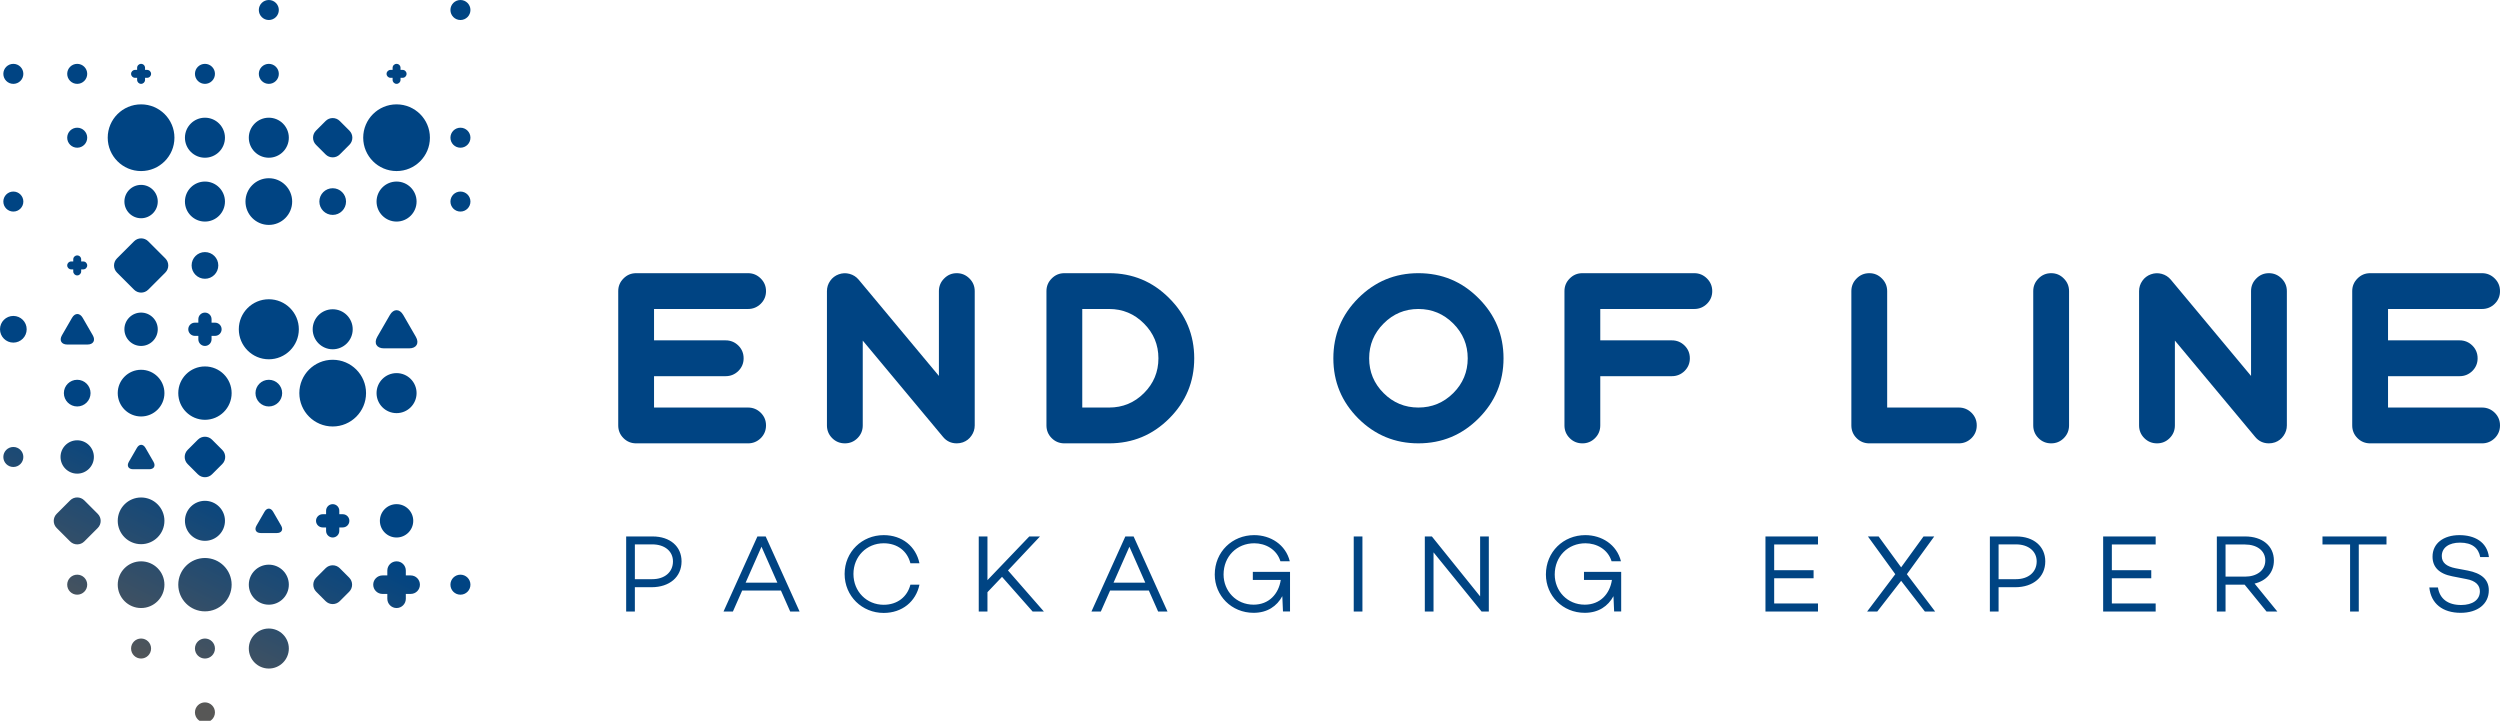
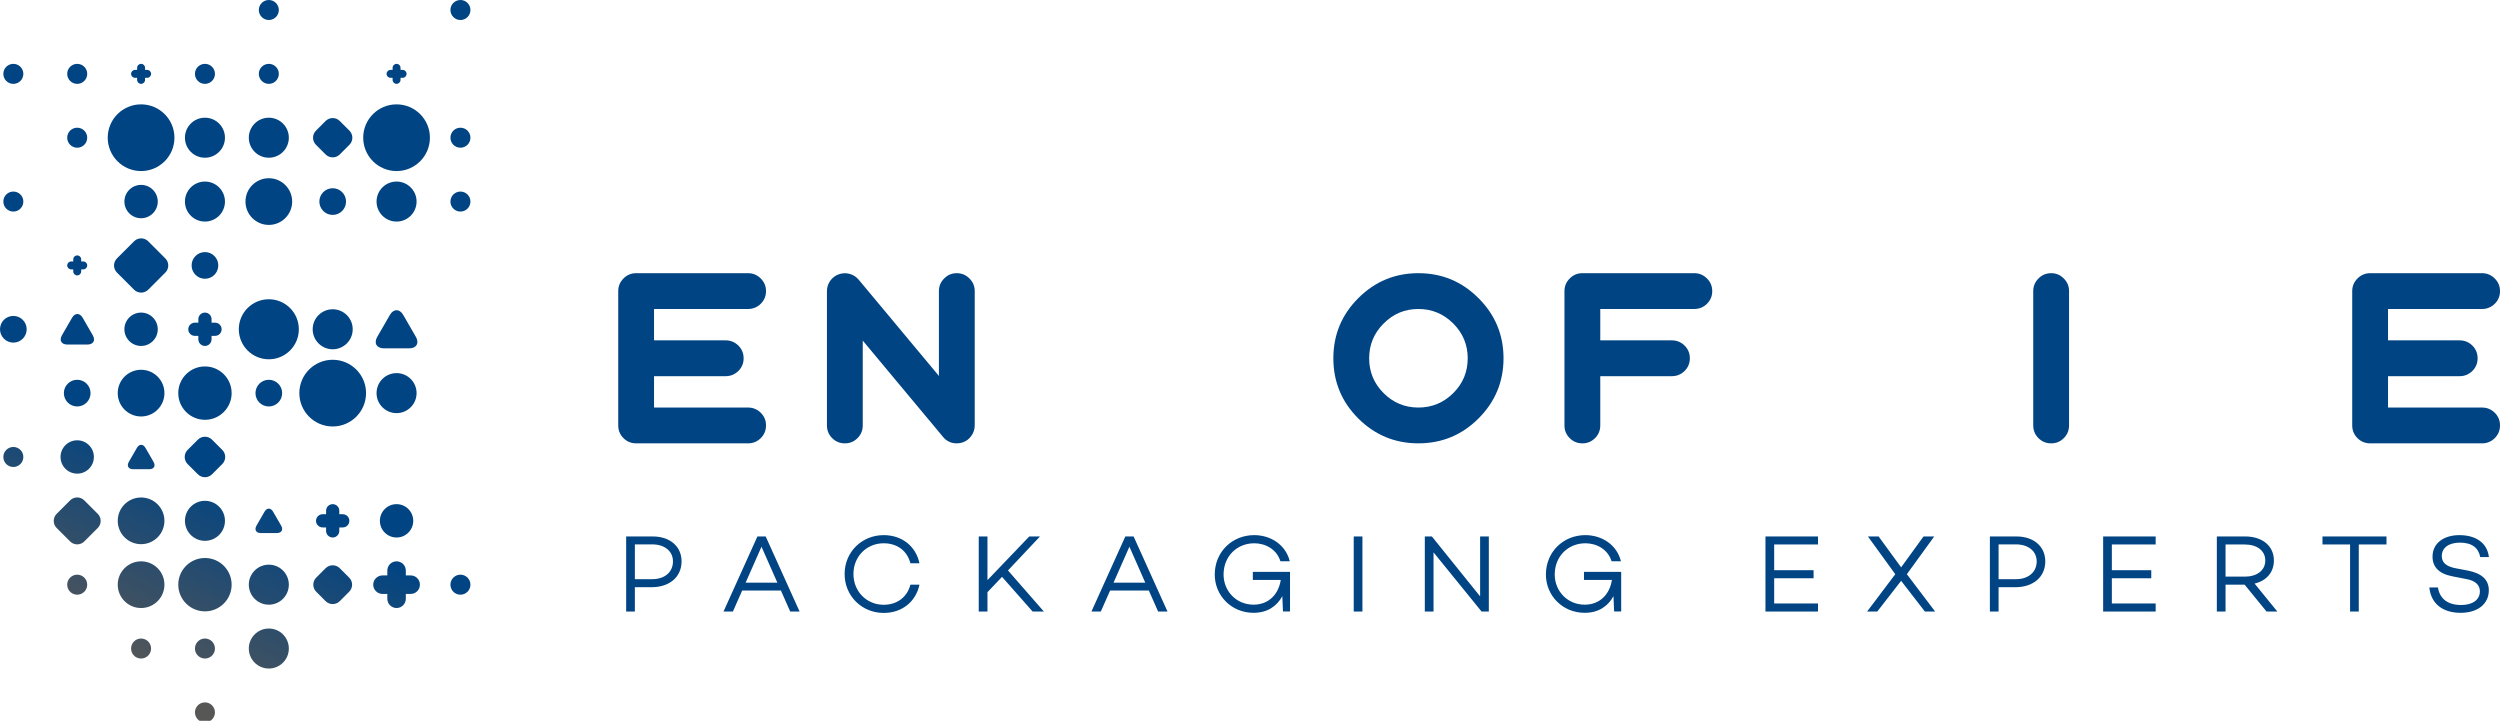
<svg xmlns="http://www.w3.org/2000/svg" id="Ebene_1" width="600" height="173" version="1.1" viewBox="0 0 600 173">
  <defs>
    <linearGradient id="Neues_Verlaufsfeld_2" data-name="Neues Verlaufsfeld 2" x1="100.896" y1="-9.761" x2="-7.647" y2="209.048" gradientUnits="userSpaceOnUse">
      <stop offset=".541" stop-color="#004483" />
      <stop offset=".696" stop-color="#3f5162" />
      <stop offset=".751" stop-color="#575756" />
    </linearGradient>
  </defs>
  <g>
    <path d="M568.844,106.404c-1.202,0-2.22-.418-3.056-1.255-.836-.836-1.255-1.855-1.255-3.055v-32.221c0-1.182.419-2.192,1.255-3.029.836-.854,1.855-1.281,3.056-1.281h26.845c1.182,0,2.201.428,3.056,1.281.836.837,1.255,1.846,1.255,3.029s-.419,2.192-1.255,3.028c-.855.837-1.874,1.255-3.056,1.255h-22.562v7.53h17.188c1.182,0,2.201.418,3.056,1.255.836.836,1.255,1.855,1.255,3.055,0,1.182-.419,2.192-1.255,3.029-.855.836-1.874,1.255-3.056,1.255h-17.188v7.529h22.562c1.182,0,2.201.419,3.056,1.255.836.837,1.255,1.846,1.255,3.029,0,1.2-.419,2.219-1.255,3.055-.855.837-1.874,1.255-3.056,1.255h-26.845Z" fill="#004483" />
-     <path d="M516.215,65.835c.855-.309,1.719-.345,2.592-.109.873.236,1.6.7,2.183,1.391l19.261,23.108v-20.353c0-1.182.418-2.192,1.255-3.029.836-.854,1.845-1.281,3.028-1.281s2.201.428,3.056,1.281c.836.837,1.255,1.846,1.255,3.029v32.221c0,.909-.264,1.736-.792,2.482-.509.747-1.191,1.275-2.046,1.583-.473.164-.964.246-1.474.246-1.346,0-2.446-.518-3.301-1.555l-19.261-23.108v20.353c0,1.2-.418,2.219-1.255,3.055-.836.837-1.846,1.255-3.028,1.255-1.202,0-2.22-.418-3.056-1.255-.836-.836-1.255-1.855-1.255-3.055v-32.221c0-.91.264-1.736.792-2.483.509-.727,1.191-1.246,2.046-1.555" fill="#004483" />
    <path d="M492.289,106.404c-1.2,0-2.219-.418-3.056-1.255-.836-.836-1.254-1.855-1.254-3.055v-32.221c0-1.182.418-2.192,1.254-3.029.837-.854,1.856-1.281,3.056-1.281,1.182,0,2.192.428,3.028,1.281.837.837,1.255,1.846,1.255,3.029v32.221c0,1.2-.418,2.219-1.255,3.055-.836.837-1.845,1.255-3.028,1.255" fill="#004483" />
-     <path d="M470.108,106.404c1.182,0,2.201-.418,3.056-1.255.836-.836,1.255-1.855,1.255-3.055,0-1.182-.419-2.192-1.255-3.029-.855-.836-1.874-1.255-3.056-1.255h-17.188v-27.936c0-1.182-.418-2.192-1.255-3.029-.836-.854-1.845-1.281-3.028-1.281-1.2,0-2.219.428-3.056,1.281-.836.837-1.254,1.846-1.254,3.029v32.221c0,1.2.418,2.219,1.254,3.055.837.837,1.856,1.255,3.056,1.255h21.47Z" fill="#004483" />
    <path d="M379.78,106.404c-1.2,0-2.219-.418-3.055-1.255-.837-.836-1.255-1.855-1.255-3.055v-32.221c0-1.182.418-2.192,1.255-3.029.836-.854,1.855-1.281,3.055-1.281h26.846c1.182,0,2.201.428,3.056,1.281.836.837,1.254,1.846,1.254,3.029s-.418,2.192-1.254,3.028c-.855.837-1.874,1.255-3.056,1.255h-22.562v7.53h17.188c1.182,0,2.2.418,3.055,1.255.837.836,1.255,1.855,1.255,3.055,0,1.182-.418,2.192-1.255,3.029-.855.836-1.873,1.255-3.055,1.255h-17.188v11.813c0,1.2-.419,2.219-1.255,3.055-.837.837-1.846,1.255-3.029,1.255" fill="#004483" />
    <path d="M354.845,71.564c-3.983-4.001-8.795-6.001-14.432-6.001s-10.431,2-14.434,6.001c-3.983,3.983-5.974,8.794-5.974,14.432s1.991,10.431,5.974,14.432c4.002,3.983,8.813,5.975,14.434,5.975s10.449-1.992,14.432-5.975c4.001-4.001,6.001-8.812,6.001-14.432s-2-10.449-6.001-14.432ZM348.787,94.345c-2.328,2.31-5.12,3.465-8.375,3.465s-6.04-1.155-8.348-3.465c-2.311-2.31-3.466-5.093-3.466-8.348s1.155-6.039,3.466-8.348c2.308-2.328,5.091-3.492,8.348-3.492s6.047,1.165,8.375,3.492c2.31,2.31,3.466,5.093,3.466,8.348s-1.156,6.039-3.466,8.348Z" fill="#004483" />
-     <path d="M280.613,71.564c-3.983-4.001-8.795-6.001-14.432-6.001h-10.723c-1.2,0-2.219.428-3.055,1.281-.837.837-1.255,1.846-1.255,3.029v32.221c0,1.2.418,2.219,1.255,3.055.836.837,1.855,1.255,3.055,1.255h10.723c5.637,0,10.449-1.992,14.432-5.975,4.001-4.001,6.001-8.812,6.001-14.432s-2-10.449-6.001-14.432ZM274.555,94.345c-2.31,2.31-5.101,3.465-8.374,3.465h-6.439v-23.654h6.439c3.274,0,6.065,1.165,8.374,3.492,2.31,2.31,3.466,5.093,3.466,8.348s-1.156,6.039-3.466,8.348Z" fill="#004483" />
    <path d="M201.302,65.835c.855-.309,1.72-.345,2.592-.109.873.236,1.6.7,2.183,1.391l19.261,23.108v-20.353c0-1.182.418-2.192,1.255-3.029.836-.854,1.846-1.281,3.029-1.281s2.2.428,3.055,1.281c.837.837,1.255,1.846,1.255,3.029v32.221c0,.909-.264,1.736-.791,2.482-.51.747-1.192,1.275-2.047,1.583-.473.164-.964.246-1.473.246-1.346,0-2.447-.518-3.301-1.555l-19.262-23.108v20.353c0,1.2-.418,2.219-1.254,3.055-.837.837-1.846,1.255-3.029,1.255-1.2,0-2.219-.418-3.056-1.255-.836-.836-1.254-1.855-1.254-3.055v-32.221c0-.91.263-1.736.791-2.483.509-.727,1.191-1.246,2.046-1.555" fill="#004483" />
    <path d="M152.686,106.404c-1.2,0-2.219-.418-3.055-1.255-.837-.836-1.255-1.855-1.255-3.055v-32.221c0-1.182.418-2.192,1.255-3.029.836-.854,1.855-1.281,3.055-1.281h26.846c1.182,0,2.2.428,3.055,1.281.837.837,1.255,1.846,1.255,3.029s-.418,2.192-1.255,3.028c-.855.837-1.873,1.255-3.055,1.255h-22.563v7.53h17.189c1.181,0,2.2.418,3.055,1.255.836.836,1.255,1.855,1.255,3.055,0,1.182-.419,2.192-1.255,3.029-.855.836-1.874,1.255-3.055,1.255h-17.189v7.529h22.563c1.182,0,2.2.419,3.055,1.255.837.837,1.255,1.846,1.255,3.029,0,1.2-.418,2.219-1.255,3.055-.855.837-1.873,1.255-3.055,1.255h-26.846Z" fill="#004483" />
    <path d="M108.103,140.322c0,1.328,1.075,2.403,2.401,2.403s2.401-1.075,2.401-2.403-1.075-2.4-2.401-2.4-2.401,1.075-2.401,2.4M89.573,140.322c0,1.226,1.002,2.221,2.22,2.221h1.163v1.165c0,1.218.995,2.22,2.221,2.22s2.22-1.002,2.22-2.22v-1.165h1.164c1.235,0,2.219-.995,2.219-2.221s-.984-2.22-2.219-2.22h-1.164v-1.162c0-1.235-.994-2.22-2.22-2.22s-2.221.985-2.221,2.22v1.162h-1.163c-1.217,0-2.22.994-2.22,2.22M99.803,80.832l-3.027-5.243c-.881-1.525-2.321-1.525-3.202,0l-3.027,5.243c-.88,1.525-.16,2.773,1.601,2.773h6.054c1.761,0,2.481-1.248,1.601-2.773M99.979,48.372c0-2.649-2.151-4.799-4.803-4.799s-4.803,2.15-4.803,4.799,2.151,4.806,4.803,4.806,4.803-2.15,4.803-4.806M90.373,94.346c0,2.656,2.151,4.806,4.803,4.806s4.803-2.151,4.803-4.806-2.151-4.799-4.803-4.799-4.803,2.15-4.803,4.799M91.173,124.996c0,2.213,1.793,4.005,4.003,4.005s4.003-1.792,4.003-4.005-1.793-3.999-4.003-3.999-4.003,1.791-4.003,3.999M75.894,138.626c-.938.938-.938,2.458,0,3.396l2.255,2.255c.938.938,2.458.938,3.397,0l2.255-2.255c.938-.938.938-2.458,0-3.396l-2.255-2.255c-.938-.938-2.458-.938-3.397,0l-2.255,2.255ZM78.261,122.582v.831h-.831c-.87,0-1.586.71-1.586,1.585s.716,1.586,1.586,1.586h.831v.832c0,.87.71,1.586,1.586,1.586s1.586-.716,1.586-1.586v-.832h.831c.882,0,1.585-.71,1.585-1.586s-.703-1.585-1.585-1.585h-.831v-.831c0-.882-.71-1.585-1.586-1.585s-1.586.703-1.586,1.585M59.715,155.645c0,2.656,2.151,4.806,4.803,4.806s4.803-2.151,4.803-4.806-2.151-4.799-4.803-4.799-4.803,2.15-4.803,4.799M59.715,140.32c0,2.656,2.151,4.806,4.803,4.806s4.803-2.15,4.803-4.806-2.151-4.799-4.803-4.799-4.803,2.15-4.803,4.799M61.316,94.347c0,1.771,1.433,3.204,3.202,3.204s3.202-1.433,3.202-3.204-1.433-3.2-3.202-3.2-3.202,1.434-3.202,3.2M63.493,122.8l-1.937,3.355c-.563.975-.102,1.774,1.024,1.774h3.874c1.127,0,1.588-.799,1.024-1.774l-1.937-3.355c-.564-.976-1.485-.976-2.049,0M46.787,170.972c0,1.328,1.075,2.403,2.401,2.403s2.401-1.075,2.401-2.403-1.075-2.4-2.401-2.4-2.401,1.075-2.401,2.4M46.787,155.647c0,1.328,1.075,2.403,2.401,2.403s2.401-1.075,2.401-2.403-1.075-2.4-2.401-2.4-2.401,1.075-2.401,2.4M31.458,155.647c0,1.328,1.075,2.403,2.401,2.403s2.401-1.075,2.401-2.403-1.075-2.4-2.401-2.4-2.401,1.075-2.401,2.4M28.256,140.32c0,3.098,2.509,5.607,5.603,5.607s5.603-2.509,5.603-5.607-2.509-5.6-5.603-5.6-5.603,2.509-5.603,5.6M28.256,124.995c0,3.099,2.509,5.608,5.603,5.608s5.603-2.509,5.603-5.608-2.509-5.599-5.603-5.599-5.603,2.509-5.603,5.599M35.822,112.614c1.127,0,1.588-.798,1.024-1.774l-1.937-3.355c-.564-.976-1.485-.976-2.049,0l-1.937,3.355c-.563.976-.102,1.774,1.025,1.774h3.874ZM28.256,94.346c0,3.098,2.509,5.607,5.603,5.607s5.603-2.509,5.603-5.607-2.509-5.6-5.603-5.6-5.603,2.509-5.603,5.6M37.862,79.022c0-2.208-1.793-4-4.003-4s-4.003,1.792-4.003,4,1.793,4.005,4.003,4.005,4.003-1.792,4.003-4.005M28.069,62.018c-.938.938-.938,2.458,0,3.397l4.108,4.108c.938.938,2.458.938,3.396,0l4.108-4.108c.938-.938.938-2.458,0-3.397l-4.108-4.108c-.938-.938-2.458-.938-3.396,0l-4.108,4.108ZM33.86,52.378c2.21,0,4.003-1.792,4.003-4.005s-1.793-4-4.003-4-4.003,1.792-4.003,4,1.793,4.005,4.003,4.005M16.129,140.322c0,1.328,1.075,2.403,2.401,2.403s2.401-1.075,2.401-2.403-1.075-2.4-2.401-2.4-2.401,1.075-2.401,2.4M.8,109.673c0,1.328,1.075,2.403,2.401,2.403s2.401-1.075,2.401-2.403-1.075-2.4-2.401-2.4-2.401,1.075-2.401,2.4M5.603,17.725c0-1.325-1.075-2.4-2.401-2.4s-2.401,1.075-2.401,2.4,1.075,2.403,2.401,2.403,2.401-1.075,2.401-2.403M5.603,48.374c0-1.324-1.075-2.4-2.401-2.4s-2.401,1.075-2.401,2.4,1.075,2.403,2.401,2.403,2.401-1.075,2.401-2.403M6.403,79.023c0-1.767-1.433-3.2-3.202-3.2s-3.202,1.433-3.202,3.2,1.433,3.204,3.202,3.204,3.202-1.433,3.202-3.204M22.533,109.671c0-2.208-1.792-4-4.003-4s-4.003,1.792-4.003,4,1.793,4.005,4.003,4.005,4.003-1.792,4.003-4.005M21.732,94.347c0-1.766-1.433-3.2-3.202-3.2s-3.202,1.434-3.202,3.2,1.433,3.204,3.202,3.204,3.202-1.433,3.202-3.204M20.932,17.725c0-1.325-1.075-2.4-2.401-2.4s-2.401,1.075-2.401,2.4,1.075,2.403,2.401,2.403,2.401-1.075,2.401-2.403M20.932,33.049c0-1.325-1.075-2.4-2.401-2.4s-2.401,1.075-2.401,2.4,1.075,2.403,2.401,2.403,2.401-1.075,2.401-2.403M20.932,63.7c0-.525-.422-.952-.951-.952h-.499v-.498c0-.529-.426-.951-.952-.951s-.952.422-.952.951v.498h-.498c-.522,0-.952.426-.952.952s.43.952.952.952h.498v.499c0,.521.426.951.952.951s.952-.43.952-.951v-.499h.499c.529,0,.951-.426.951-.952M22.268,80.47l-2.421-4.194c-.705-1.22-1.857-1.22-2.561,0l-2.421,4.194c-.704,1.219-.128,2.218,1.28,2.218h4.842c1.409,0,1.985-.999,1.281-2.218M23.46,126.717c.938-.938.938-2.458,0-3.396l-3.232-3.232c-.938-.938-2.458-.938-3.397,0l-3.232,3.232c-.938.938-.938,2.458,0,3.396l3.232,3.232c.938.938,2.458.938,3.397,0l3.232-3.232ZM36.261,17.725c0-.525-.422-.951-.951-.951h-.499v-.498c0-.529-.426-.952-.952-.952s-.952.422-.952.952v.498h-.498c-.522,0-.952.426-.952.951s.43.952.952.952h.498v.499c0,.522.426.951.952.951s.952-.429.952-.951v-.499h.499c.529,0,.951-.426.951-.952M41.864,33.045c0-4.415-3.584-7.999-8.005-7.999s-8.005,3.584-8.005,7.999,3.584,8.01,8.005,8.01,8.005-3.584,8.005-8.01M51.59,17.725c0-1.325-1.075-2.4-2.401-2.4s-2.401,1.075-2.401,2.4,1.075,2.403,2.401,2.403,2.401-1.075,2.401-2.403M53.991,33.048c0-2.649-2.151-4.799-4.803-4.799s-4.803,2.15-4.803,4.799,2.151,4.806,4.803,4.806,4.803-2.151,4.803-4.806M53.991,48.372c0-2.649-2.151-4.799-4.803-4.799s-4.803,2.15-4.803,4.799,2.151,4.806,4.803,4.806,4.803-2.15,4.803-4.806M50.774,81.441v-.831h.831c.882,0,1.585-.71,1.585-1.586s-.704-1.585-1.585-1.585h-.831v-.83c0-.882-.71-1.585-1.586-1.585s-1.586.703-1.586,1.585v.83h-.831c-.87,0-1.586.71-1.586,1.585s.716,1.586,1.586,1.586h.831v.831c0,.87.71,1.586,1.586,1.586s1.586-.716,1.586-1.586M52.39,63.698c0-1.766-1.433-3.199-3.202-3.199s-3.202,1.433-3.202,3.199,1.433,3.205,3.202,3.205,3.202-1.434,3.202-3.205M55.593,94.345c0-3.532-2.867-6.399-6.404-6.399s-6.404,2.867-6.404,6.399,2.868,6.408,6.404,6.408,6.404-2.867,6.404-6.408M45.032,111.373l2.458,2.458c.938.938,2.458.938,3.397,0l2.458-2.458c.938-.938.938-2.458,0-3.397l-2.458-2.458c-.938-.938-2.458-.938-3.397,0l-2.458,2.458c-.938.938-.938,2.458,0,3.397M44.386,124.995c0,2.656,2.151,4.806,4.803,4.806s4.803-2.15,4.803-4.806-2.151-4.799-4.803-4.799-4.803,2.151-4.803,4.799M55.593,140.319c0-3.533-2.867-6.399-6.404-6.399s-6.404,2.867-6.404,6.399,2.868,6.408,6.404,6.408,6.404-2.867,6.404-6.408M66.919,2.4c0-1.324-1.075-2.4-2.401-2.4s-2.401,1.075-2.401,2.4,1.075,2.403,2.401,2.403,2.401-1.075,2.401-2.403M66.919,17.725c0-1.325-1.075-2.4-2.401-2.4s-2.401,1.075-2.401,2.4,1.075,2.403,2.401,2.403,2.401-1.075,2.401-2.403M69.32,33.048c0-2.649-2.151-4.799-4.803-4.799s-4.803,2.15-4.803,4.799,2.151,4.806,4.803,4.806,4.803-2.151,4.803-4.806M70.121,48.372c0-3.09-2.509-5.599-5.603-5.599s-5.603,2.509-5.603,5.599,2.509,5.607,5.603,5.607,5.603-2.509,5.603-5.607M71.722,79.02c0-3.974-3.226-7.199-7.204-7.199s-7.204,3.225-7.204,7.199,3.226,7.209,7.204,7.209,7.204-3.225,7.204-7.209M83.861,34.749c.938-.938.938-2.458,0-3.396l-2.316-2.316c-.938-.938-2.458-.938-3.397,0l-2.316,2.316c-.938.938-.938,2.458,0,3.396l2.316,2.316c.938.938,2.458.938,3.397,0l2.316-2.316ZM79.847,45.174c-1.768,0-3.202,1.433-3.202,3.199s1.433,3.204,3.202,3.204,3.202-1.433,3.202-3.204-1.433-3.199-3.202-3.199M84.65,79.022c0-2.649-2.151-4.799-4.803-4.799s-4.803,2.15-4.803,4.799,2.151,4.806,4.803,4.806,4.803-2.15,4.803-4.806M87.851,94.344c0-4.415-3.584-7.999-8.005-7.999s-8.005,3.584-8.005,7.999,3.584,8.01,8.005,8.01,8.005-3.584,8.005-8.01M97.577,17.725c0-.525-.422-.951-.951-.951h-.499v-.498c0-.529-.426-.952-.952-.952s-.952.422-.952.952v.498h-.498c-.522,0-.952.426-.952.951s.43.952.952.952h.498v.499c0,.522.426.951.952.951s.952-.429.952-.951v-.499h.499c.529,0,.951-.426.951-.952M103.18,33.045c0-4.415-3.584-7.999-8.005-7.999s-8.005,3.584-8.005,7.999,3.584,8.01,8.005,8.01,8.005-3.584,8.005-8.01M112.906,2.4C112.906,1.076,111.831,0,110.505,0s-2.401,1.075-2.401,2.4,1.075,2.403,2.401,2.403,2.401-1.075,2.401-2.403M112.906,33.049c0-1.325-1.075-2.4-2.401-2.4s-2.401,1.075-2.401,2.4,1.075,2.403,2.401,2.403,2.401-1.075,2.401-2.403M112.906,48.374c0-1.324-1.075-2.4-2.401-2.4s-2.401,1.075-2.401,2.4,1.075,2.403,2.401,2.403,2.401-1.075,2.401-2.403" fill="url(#Neues_Verlaufsfeld_2)" />
  </g>
  <path d="M590.271,128.431c-3.869,0-6.462,2.011-6.462,5.163,0,2.464,1.534,4.108,4.74,4.718l3.366.662c2.279.397,3.259,1.51,3.259,2.941,0,2.04-1.749,3.286-4.506,3.286-3.206,0-5.141-1.511-5.564-4.213h-2.065c.397,3.894,3.203,6.09,7.523,6.09,4.055,0,6.754-2.116,6.754-5.402,0-2.649-1.826-4.106-5.057-4.743l-2.943-.555c-2.147-.425-3.286-1.325-3.286-2.916,0-2.04,1.724-3.232,4.373-3.232,2.943,0,4.453,1.325,4.85,3.471h2.091c-.45-3.709-3.522-5.27-7.073-5.27M572.758,128.748h-15.363v1.931h6.623v16.081h2.089v-16.081h6.65v-1.931ZM534.131,130.679h4.663c2.811,0,4.877,1.432,4.877,3.843s-2.067,3.869-4.877,3.869h-4.663v-7.712ZM543.962,146.76h2.593l-5.455-6.701c2.809-.662,4.635-2.675,4.635-5.536,0-3.551-2.833-5.774-6.886-5.774h-6.808v18.012h2.091v-6.438h4.585l5.246,6.438ZM517.361,130.679v-1.931h-12.606v18.012h12.606v-1.931h-10.517v-6.044h9.458v-1.929h-9.458v-6.177h10.517ZM483.849,139.001h-4.188v-8.349h4.188c2.969,0,4.956,1.644,4.956,4.083,0,2.569-1.987,4.266-4.956,4.266M483.928,128.748h-6.357v18.012h2.089v-5.828h4.003c4.32,0,7.204-2.461,7.204-6.197,0-3.605-2.778-5.986-6.939-5.986M464.427,146.76l-6.779-8.953,6.569-9.059h-2.569l-5.377,7.416-5.404-7.416h-2.569l6.569,9.059-6.754,8.953h2.437l5.721-7.364,5.694,7.364h2.463ZM436.319,130.679v-1.931h-12.608v18.012h12.608v-1.931h-10.517v-6.044h9.458v-1.929h-9.458v-6.177h10.517ZM380.156,137.253v1.929h6.705c-.503,3.368-2.836,5.939-6.518,5.939-4.213,0-7.209-3.313-7.209-7.235,0-4.371,3.206-7.5,7.367-7.5,2.651,0,5.38,1.404,6.28,4.32h2.249c-1.004-4.028-4.633-6.277-8.554-6.277-5.248,0-9.458,3.998-9.458,9.456,0,5.061,3.998,9.191,9.325,9.191,3.284,0,5.591-1.586,6.888-3.998l.16,3.68h1.693v-9.507h-8.928ZM355.229,128.748v14.383l-11.58-14.383h-1.693v18.012h2.091v-14.198l11.526,14.198h1.746v-18.012h-2.089ZM324.894,146.76h2.089v-18.012h-2.089v18.012ZM300.678,137.253v1.929h6.705c-.504,3.368-2.836,5.939-6.52,5.939-4.213,0-7.207-3.313-7.207-7.235,0-4.371,3.206-7.5,7.367-7.5,2.649,0,5.378,1.404,6.28,4.32h2.248c-1.005-4.028-4.633-6.277-8.556-6.277-5.246,0-9.456,3.998-9.456,9.456,0,5.061,3.998,9.191,9.324,9.191,3.286,0,5.592-1.586,6.89-3.998l.16,3.68h1.691v-9.507h-8.926ZM267.245,139.848l3.814-8.639,3.814,8.639h-7.629ZM277.947,146.76h2.25l-8.131-18.012h-1.987l-8.131,18.012h2.252l2.225-5.034h9.296l2.226,5.034ZM247.823,146.76h2.702l-8.61-9.853,7.683-8.158h-2.569l-10.04,10.489v-10.489h-2.091v18.012h2.091v-4.635l3.497-3.682,7.338,8.316ZM212.085,145.147c-4.081,0-7.258-3.179-7.258-7.393s3.177-7.367,7.258-7.367c3.284,0,5.669,1.855,6.411,4.796h2.172c-.847-4.054-4.159-6.752-8.583-6.752-5.193,0-9.376,3.998-9.376,9.323s4.183,9.351,9.376,9.351c4.424,0,7.736-2.726,8.583-6.779h-2.172c-.742,2.914-3.126,4.821-6.411,4.821M178.945,139.848l3.814-8.639,3.814,8.639h-7.629ZM189.646,146.76h2.252l-8.133-18.012h-1.985l-8.133,18.012h2.252l2.225-5.034h9.298l2.225,5.034ZM156.557,139.001h-4.188v-8.349h4.188c2.969,0,4.956,1.644,4.956,4.083,0,2.569-1.987,4.266-4.956,4.266M156.636,128.748h-6.357v18.012h2.089v-5.828h4.003c4.32,0,7.204-2.461,7.204-6.197,0-3.605-2.778-5.986-6.939-5.986" fill="#004483" />
</svg>